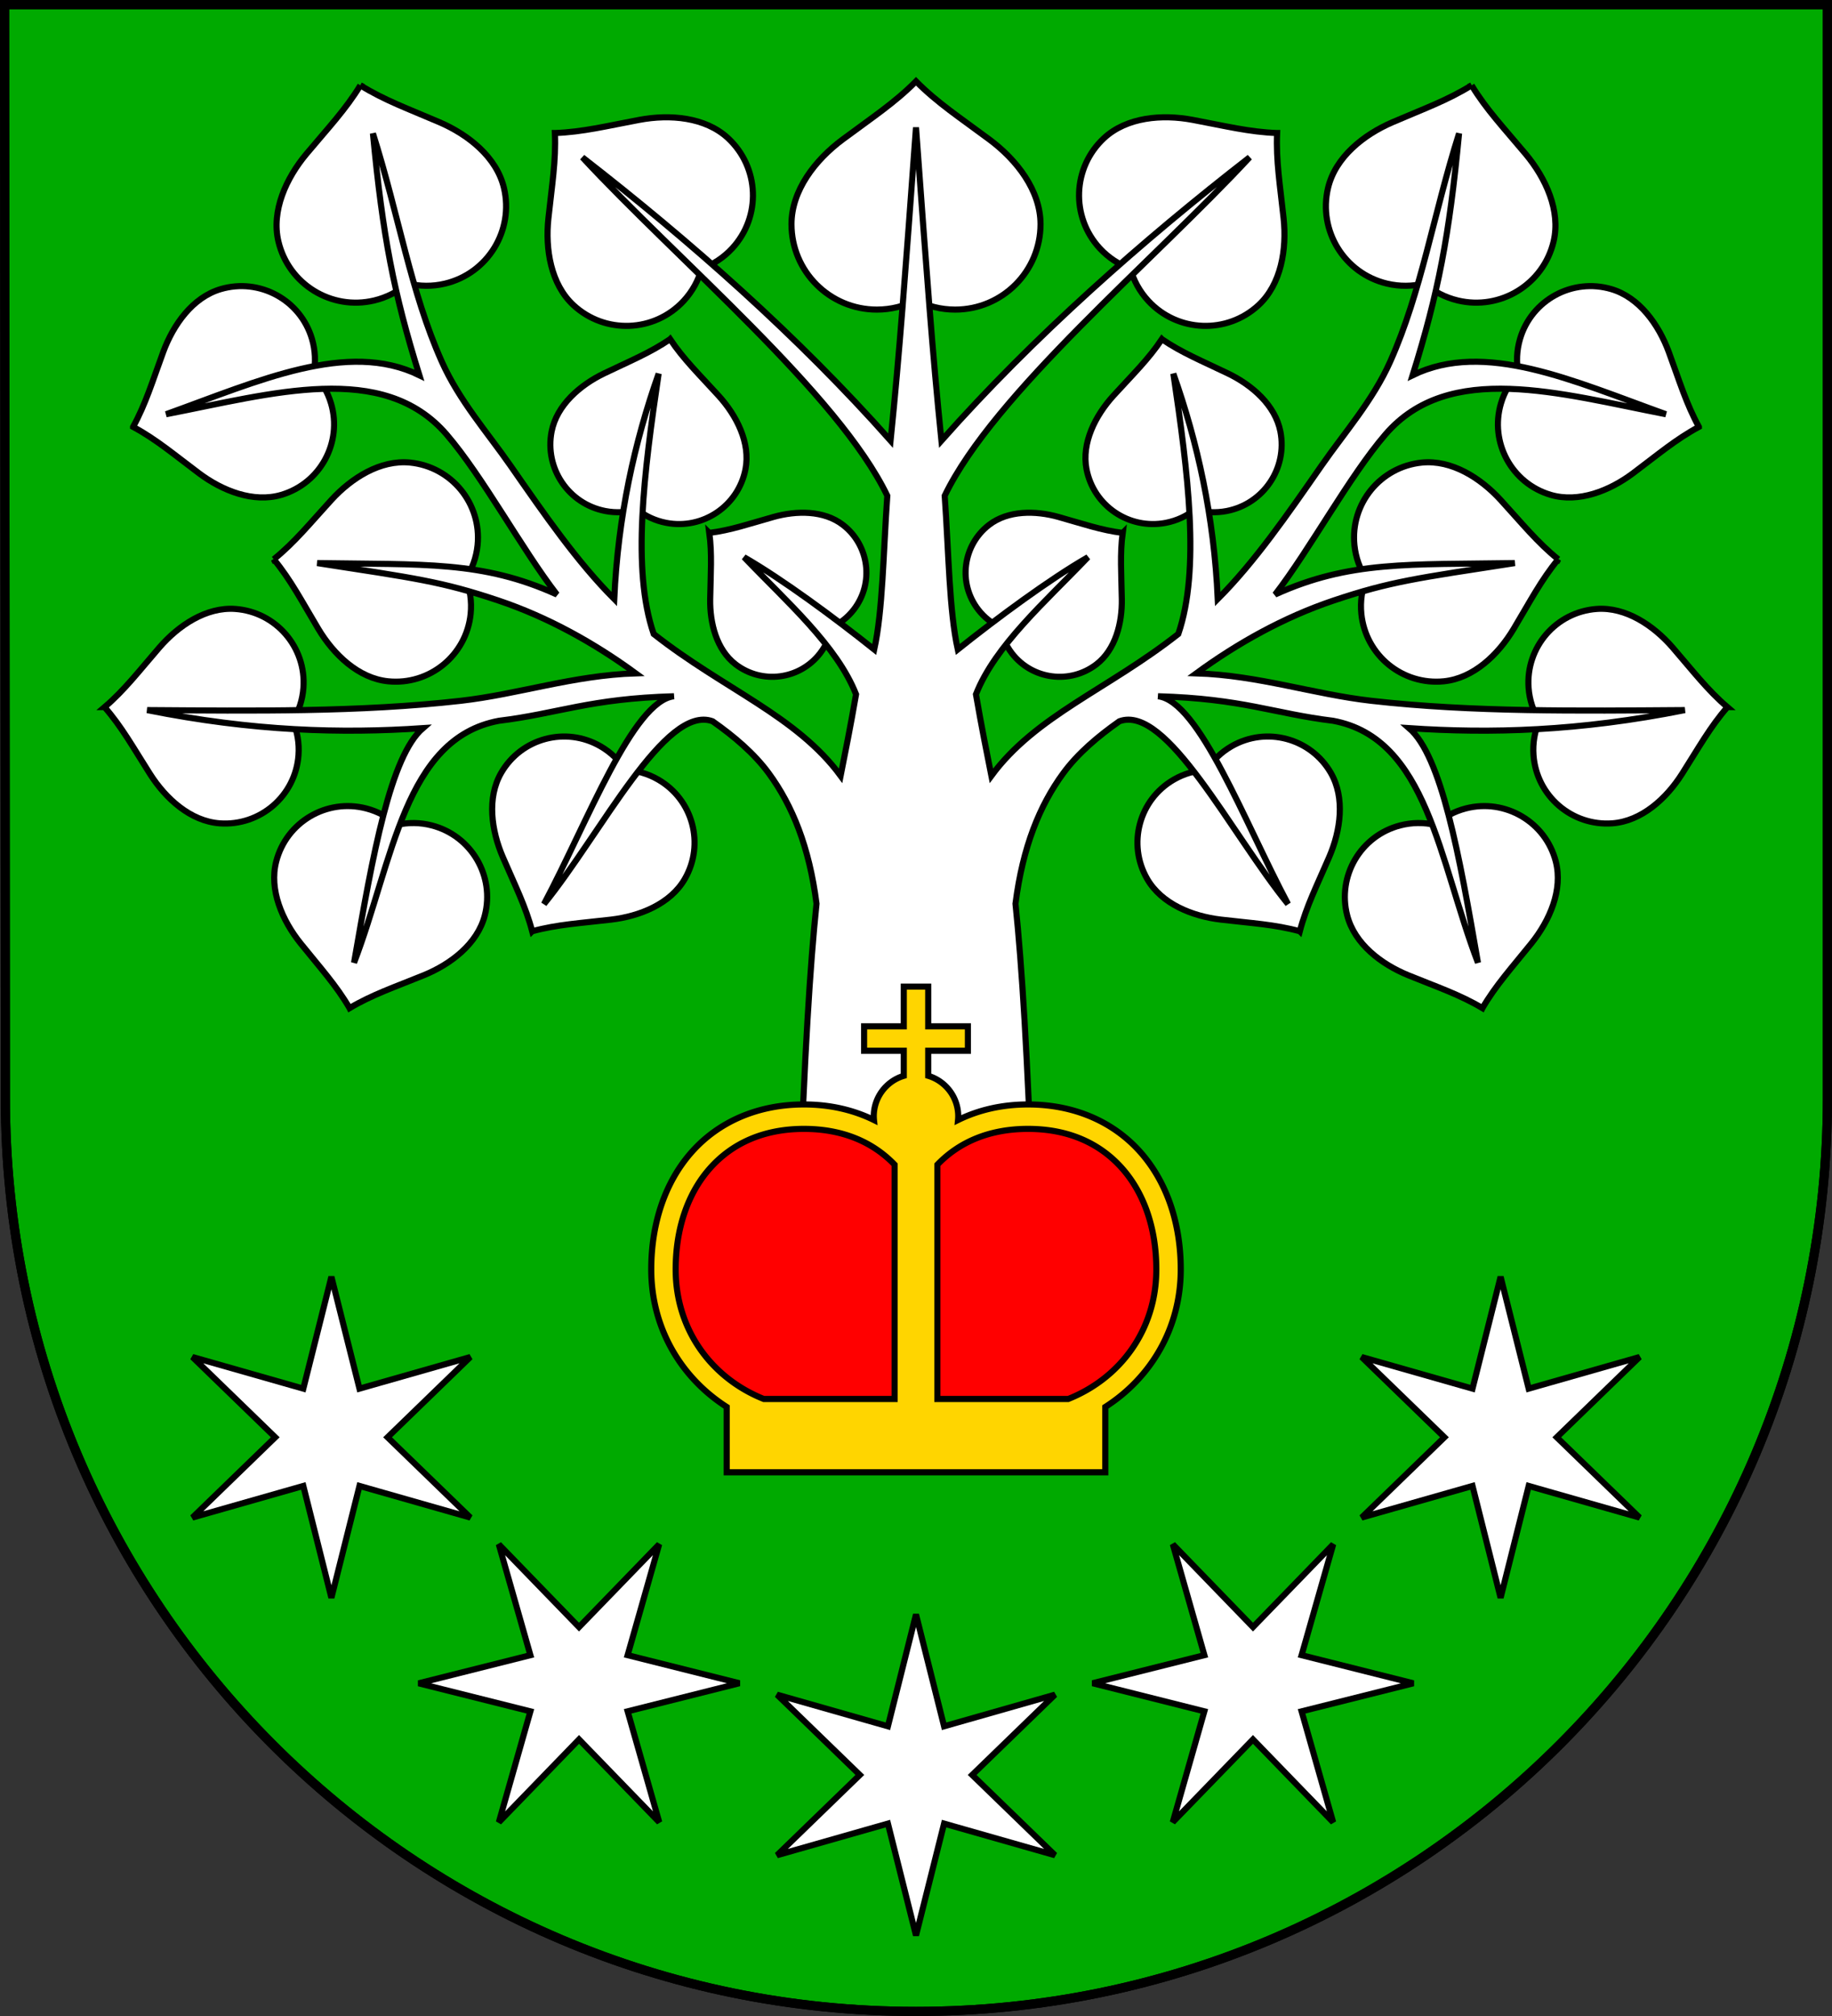
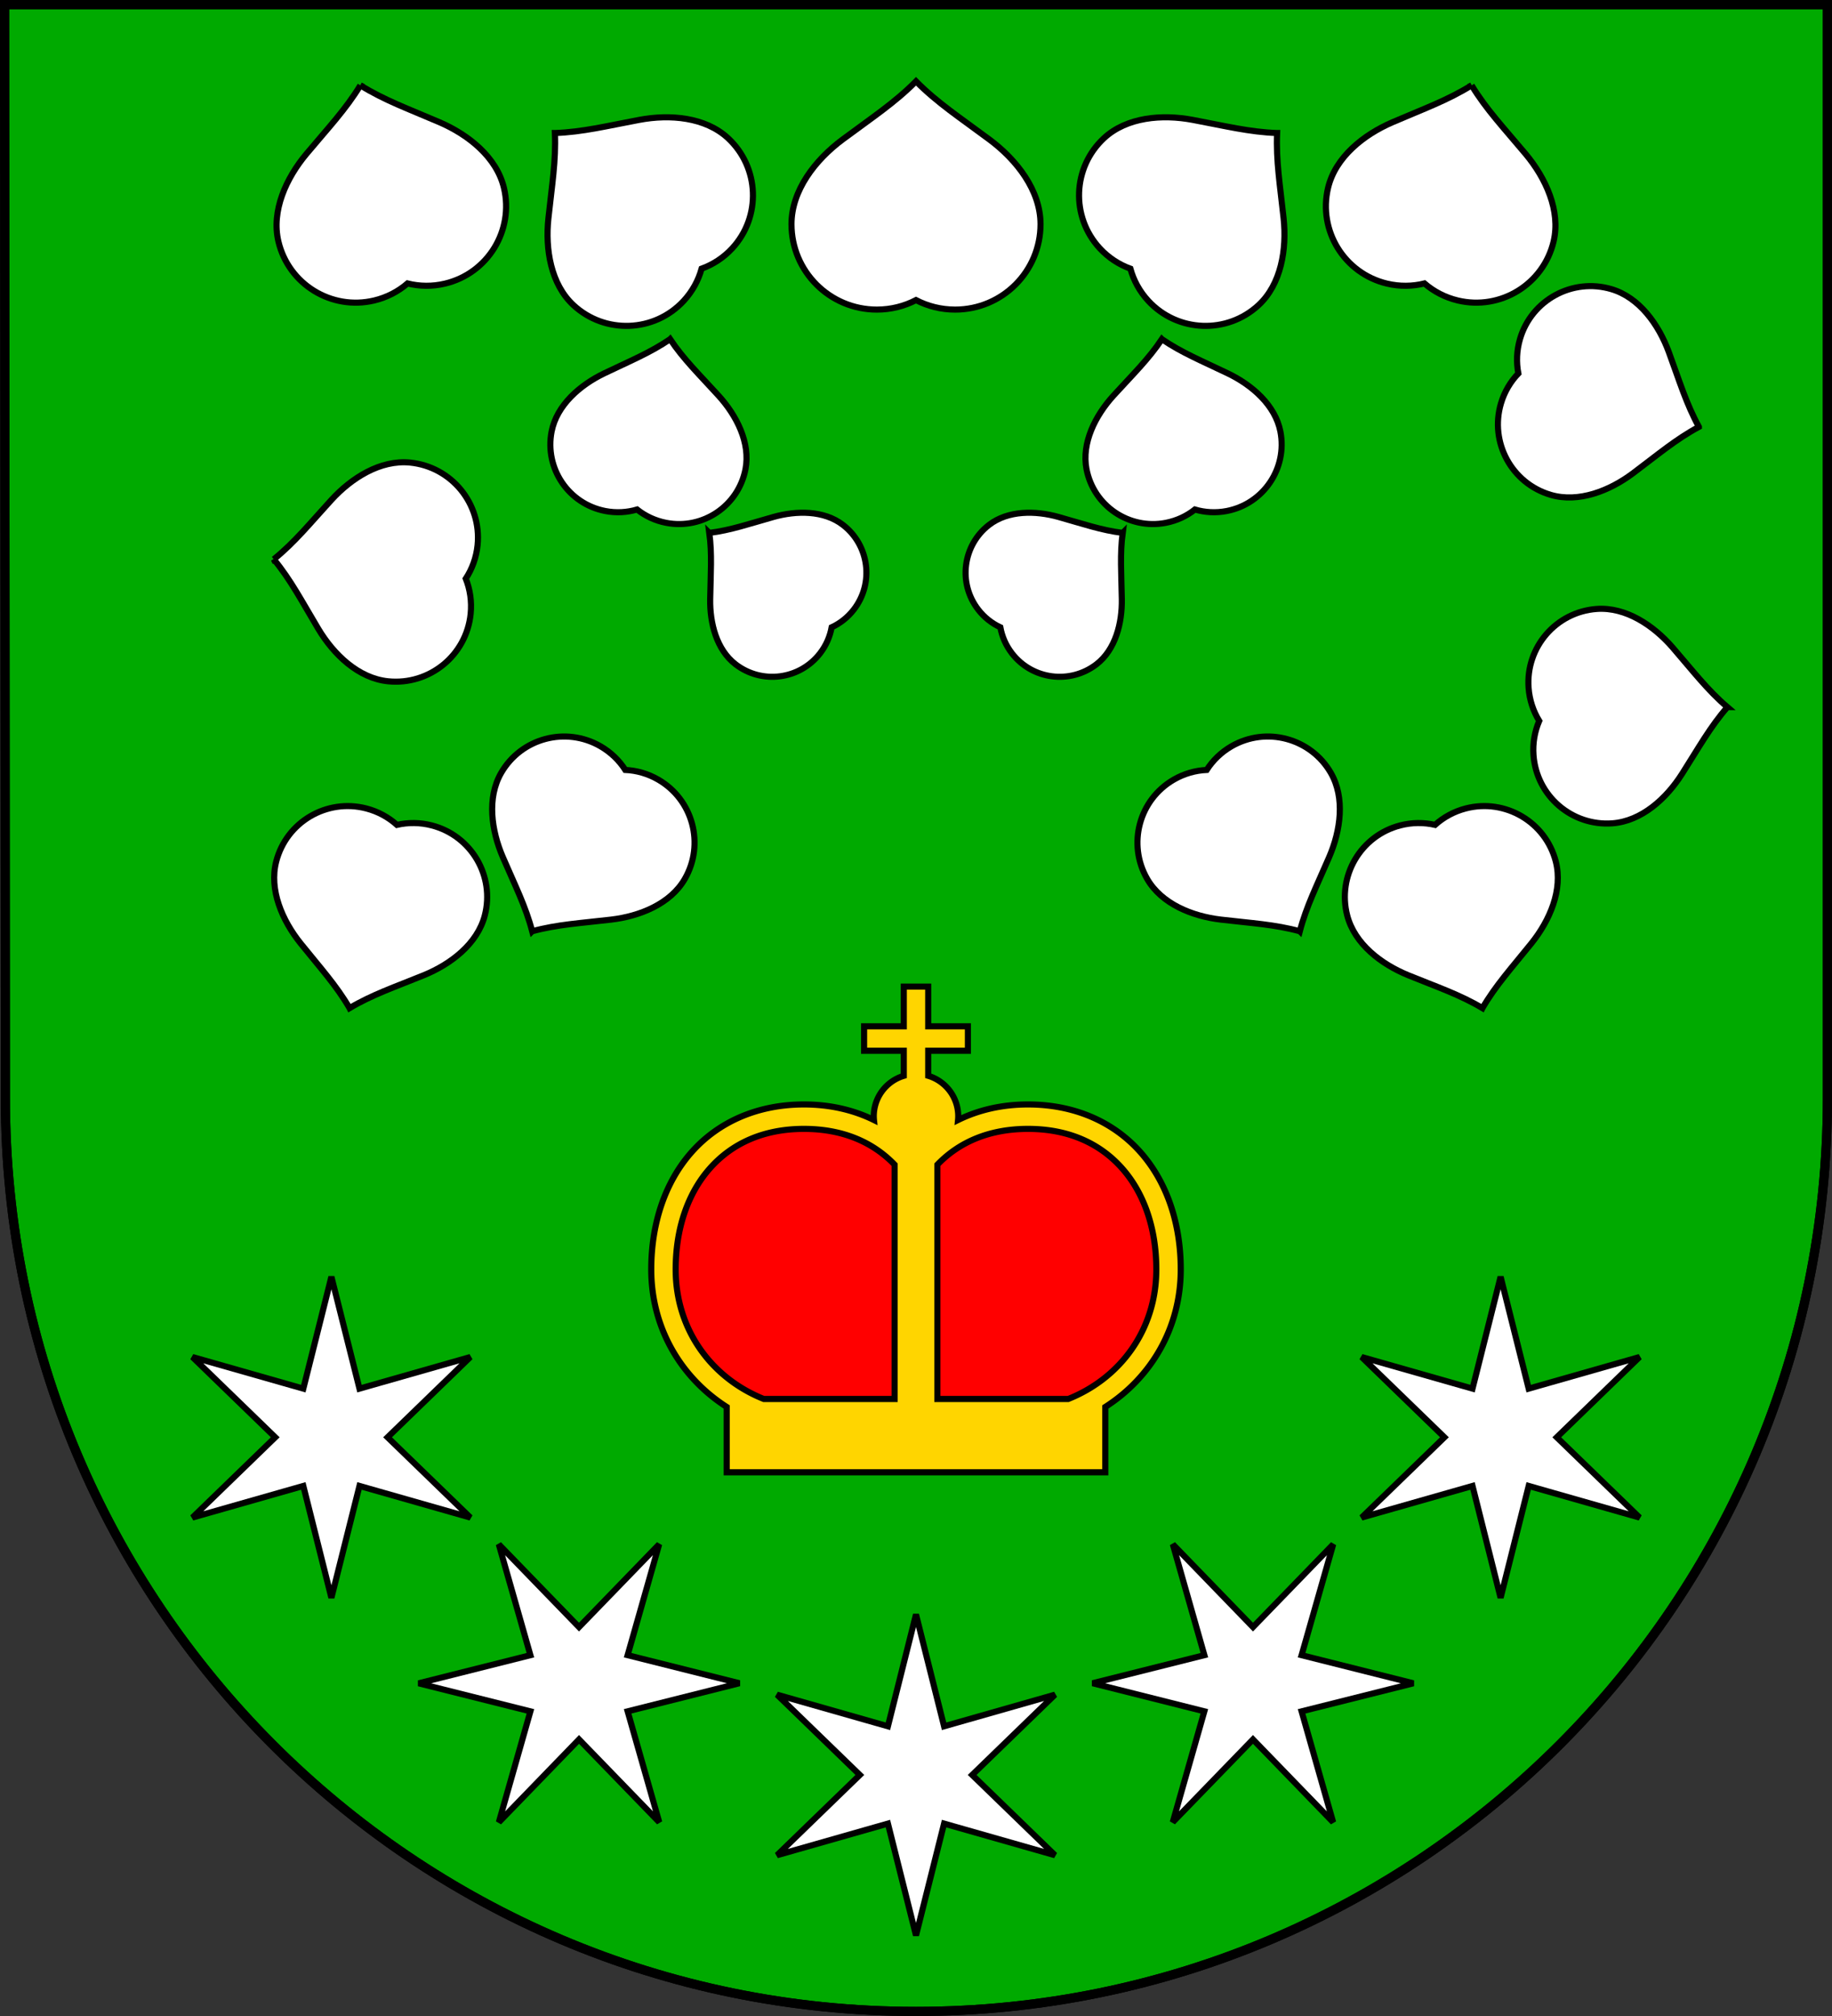
<svg xmlns="http://www.w3.org/2000/svg" version="1.1" id="svg2" height="660" width="600">
  <rect width="100%" height="100%" fill="#333333" stroke="none" />
  <defs id="defs4809" />
  <g transform="translate(0,-392.362)" id="layer1">
    <path id="rect4411-0" d="m 1.76,751.977 c 0,165.042 133.518,298.885 298.24,298.885 164.722,0 298.5,-133.843 298.5,-298.885 l 2.8e-4,-358.115 -597,0 0.26,358.115 z" style="fill:#00aa00;fill-opacity:1;stroke:#000000;stroke-width:3;stroke-miterlimit:4;stroke-dasharray:none;opacity:1" />
    <path id="rect4411-0-0" d="m 1.76,751.977 c 0,165.042 133.518,298.885 298.24,298.885 164.722,0 298.5,-133.843 298.5,-298.885 l 2.8e-4,-358.115 -597,0 0.26,358.115 z" style="fill:none;fill-opacity:1;stroke:#000000;stroke-width:3;stroke-miterlimit:4;stroke-dasharray:none;opacity:1" />
    <path id="path848" d="m 300,1025.993 -9.196,-36.621 -36.313,10.347 27.117,-26.275 -27.117,-26.275 36.313,10.347 9.196,-36.621 9.196,36.621 36.313,-10.347 -27.117,26.275 27.117,26.275 -36.313,-10.347 z" style="opacity:1;fill:#ffffff;fill-opacity:1;stroke:#000000;stroke-width:2;stroke-miterlimit:4;stroke-dasharray:none;stroke-opacity:1" />
    <path id="path890" transform="translate(0,392.362)" d="M 300 26.619 C 293.013 33.678 285.427 38.622 275.949 45.682 C 267.052 52.308 259.227 62.295 259.219 73.389 C 259.219 88.835 271.741 101.356 287.188 101.355 C 291.807 101.355 296.161 100.229 300 98.246 C 303.839 100.229 308.193 101.355 312.812 101.355 C 328.259 101.356 340.781 88.835 340.781 73.389 C 340.773 62.295 332.948 52.308 324.051 45.682 C 314.573 38.622 306.987 33.678 300 26.619 z " style="opacity:1;fill:#ffffff;fill-opacity:1;stroke:#000000;stroke-width:2;stroke-miterlimit:4;stroke-dasharray:none;stroke-opacity:1" />
    <path id="path890-9" d="m 418.268,435.913 c -9.068,-0.31 -17.087,-2.334 -27.699,-4.315 -9.962,-1.86 -21.513,-0.918 -28.96,5.955 -10.362,9.577 -10.998,25.74 -1.42,36.102 2.864,3.099 6.319,5.321 10.03,6.667 1.05,3.805 2.994,7.424 5.858,10.523 9.576,10.362 25.74,10.999 36.102,1.423 7.437,-6.884 9.285,-18.325 8.214,-28.402 -1.141,-10.735 -2.527,-18.889 -2.124,-27.953 z" style="opacity:1;fill:#ffffff;fill-opacity:1;stroke:#000000;stroke-width:2;stroke-miterlimit:4;stroke-dasharray:none;stroke-opacity:1" />
    <path id="path890-2" d="m 481.97,420.296 c -7.849,4.886 -15.783,7.727 -25.888,12.076 -9.485,4.082 -18.724,11.438 -21.123,21.482 -3.33,13.987 5.309,28.024 19.296,31.354 4.183,0.996 8.368,0.915 12.272,-0.053 3.049,2.624 6.749,4.582 10.931,5.578 13.986,3.331 28.025,-5.307 31.355,-19.294 2.385,-10.047 -2.548,-20.777 -9.176,-28.696 -7.06,-8.436 -12.863,-14.548 -17.668,-22.446 z" style="opacity:1;fill:#ffffff;fill-opacity:1;stroke:#000000;stroke-width:2;stroke-miterlimit:4;stroke-dasharray:none;stroke-opacity:1" />
    <path id="path890-3" d="m 556.411,532.112 c -4.122,-7.492 -6.352,-14.962 -9.866,-24.511 -3.299,-8.963 -9.633,-17.862 -18.79,-20.577 -12.753,-3.771 -26.147,3.511 -29.918,16.263 -1.128,3.814 -1.261,7.683 -0.561,11.337 -2.575,2.686 -4.567,6.005 -5.695,9.819 -3.772,12.752 3.509,26.148 16.261,29.919 9.161,2.702 19.317,-1.321 26.96,-7.048 8.142,-6.102 14.076,-11.157 21.61,-15.202 z" style="opacity:1;fill:#ffffff;fill-opacity:1;stroke:#000000;stroke-width:2;stroke-miterlimit:4;stroke-dasharray:none;stroke-opacity:1" />
    <path id="path890-21" d="m 380.531,503.399 c -4.373,6.551 -9.533,11.546 -15.845,18.474 -5.926,6.503 -10.51,15.46 -8.84,24.098 2.333,12.026 13.974,19.882 25.999,17.549 3.596,-0.698 6.816,-2.232 9.505,-4.356 3.289,0.964 6.848,1.183 10.445,0.485 12.026,-2.333 19.883,-13.973 17.551,-25.998 -1.682,-8.636 -9.283,-15.229 -17.211,-19.044 -8.445,-4.064 -15.098,-6.768 -21.604,-11.208 z" style="opacity:1;fill:#ffffff;fill-opacity:1;stroke:#000000;stroke-width:2;stroke-miterlimit:4;stroke-dasharray:none;stroke-opacity:1" />
    <path id="path890-39" d="m 367.689,566.826 c -6.963,-0.862 -13.002,-2.971 -21.04,-5.227 -7.546,-2.117 -16.508,-2.184 -22.717,2.598 -8.639,6.665 -10.239,19.072 -3.574,27.712 1.993,2.584 4.502,4.533 7.268,5.825 0.547,3.003 1.796,5.924 3.79,8.508 6.665,8.64 19.072,10.241 27.711,3.576 6.202,-4.792 8.411,-13.478 8.278,-21.314 -0.141,-8.347 -0.649,-14.724 0.284,-21.678 z" style="opacity:1;fill:#ffffff;fill-opacity:1;stroke:#000000;stroke-width:2;stroke-miterlimit:4;stroke-dasharray:none;stroke-opacity:1" />
-     <path id="path890-95" d="m 510.335,575.463 c -6.816,-5.509 -11.828,-11.73 -18.864,-19.426 -6.605,-7.224 -16.065,-13.209 -25.805,-12.234 -13.56,1.368 -23.443,13.47 -22.075,27.03 0.409,4.055 1.783,7.778 3.864,10.972 -1.401,3.546 -2.004,7.468 -1.595,11.523 1.367,13.56 13.468,23.444 27.028,22.077 9.738,-0.989 17.812,-8.744 22.842,-17.141 5.358,-8.946 9.026,-16.043 14.605,-22.802 z" style="opacity:1;fill:#ffffff;fill-opacity:1;stroke:#000000;stroke-width:2;stroke-miterlimit:4;stroke-dasharray:none;stroke-opacity:1" />
    <path id="path890-7" d="m 565.746,623.864 c -6.515,-5.568 -11.247,-11.784 -17.918,-19.495 -6.263,-7.239 -15.349,-13.343 -24.896,-12.651 -13.291,0.973 -23.277,12.537 -22.304,25.828 0.291,3.975 1.534,7.65 3.483,10.829 -1.465,3.429 -2.159,7.246 -1.869,11.221 0.972,13.291 12.535,23.278 25.827,22.306 9.546,-0.706 17.646,-8.068 22.788,-16.142 5.478,-8.6 9.254,-15.439 14.888,-21.896 z" style="opacity:1;fill:#ffffff;fill-opacity:1;stroke:#000000;stroke-width:2;stroke-miterlimit:4;stroke-dasharray:none;stroke-opacity:1" />
    <path id="path890-5" d="m 485.518,722.399 c 4.322,-7.426 9.603,-13.211 16.011,-21.177 6.015,-7.478 10.404,-17.538 8.007,-26.831 -3.348,-12.936 -16.549,-20.709 -29.485,-17.36 -3.869,1.001 -7.271,2.888 -10.057,5.381 -3.645,-0.829 -7.536,-0.828 -11.404,0.173 -12.936,3.347 -20.71,16.548 -17.363,29.484 2.411,9.289 11.129,15.957 20.017,19.579 9.468,3.858 16.892,6.354 24.274,10.752 z" style="opacity:1;fill:#ffffff;fill-opacity:1;stroke:#000000;stroke-width:2;stroke-miterlimit:4;stroke-dasharray:none;stroke-opacity:1" />
    <path id="path890-0" d="m 425.704,697.241 c 2.147,-8.18 5.636,-15.055 9.619,-24.295 3.739,-8.674 5.258,-19.37 0.541,-27.553 -6.576,-11.39 -21.14,-15.292 -32.53,-8.715 -3.406,1.967 -6.137,4.65 -8.124,7.747 -3.675,0.172 -7.365,1.195 -10.771,3.162 -11.39,6.575 -15.293,21.139 -8.717,32.529 4.729,8.177 14.751,12.209 24.132,13.308 9.994,1.17 17.693,1.586 25.85,3.817 z" style="opacity:1;fill:#ffffff;fill-opacity:1;stroke:#000000;stroke-width:2;stroke-miterlimit:4;stroke-dasharray:none;stroke-opacity:1" />
    <path style="opacity:1;fill:#ffffff;fill-opacity:1;stroke:#000000;stroke-width:2;stroke-miterlimit:4;stroke-dasharray:none;stroke-opacity:1" d="m 181.732,435.913 c 9.068,-0.31 17.087,-2.334 27.699,-4.315 9.962,-1.86 21.513,-0.918 28.96,5.955 10.362,9.577 10.998,25.74 1.42,36.102 -2.864,3.099 -6.319,5.321 -10.03,6.667 -1.05,3.805 -2.994,7.424 -5.858,10.523 -9.576,10.362 -25.74,10.999 -36.102,1.423 -7.437,-6.884 -9.285,-18.325 -8.214,-28.402 1.141,-10.735 2.527,-18.889 2.124,-27.953 z" id="path970" />
    <path style="opacity:1;fill:#ffffff;fill-opacity:1;stroke:#000000;stroke-width:2;stroke-miterlimit:4;stroke-dasharray:none;stroke-opacity:1" d="m 118.03,420.296 c 7.849,4.886 15.783,7.727 25.888,12.076 9.485,4.082 18.724,11.438 21.123,21.482 3.33,13.987 -5.309,28.024 -19.296,31.354 -4.183,0.996 -8.368,0.915 -12.272,-0.053 -3.049,2.624 -6.749,4.582 -10.931,5.578 -13.986,3.331 -28.025,-5.307 -31.355,-19.294 -2.385,-10.047 2.548,-20.777 9.176,-28.696 7.06,-8.436 12.863,-14.548 17.668,-22.446 z" id="path972" />
-     <path style="opacity:1;fill:#ffffff;fill-opacity:1;stroke:#000000;stroke-width:2;stroke-miterlimit:4;stroke-dasharray:none;stroke-opacity:1" d="m 43.589,532.112 c 4.122,-7.492 6.352,-14.962 9.866,-24.511 3.299,-8.963 9.633,-17.862 18.79,-20.577 12.753,-3.771 26.147,3.511 29.918,16.263 1.128,3.814 1.261,7.683 0.561,11.337 2.575,2.686 4.567,6.005 5.695,9.819 3.772,12.752 -3.509,26.148 -16.261,29.919 -9.161,2.702 -19.317,-1.321 -26.96,-7.048 -8.142,-6.102 -14.076,-11.157 -21.61,-15.202 z" id="path974" />
    <path style="opacity:1;fill:#ffffff;fill-opacity:1;stroke:#000000;stroke-width:2;stroke-miterlimit:4;stroke-dasharray:none;stroke-opacity:1" d="m 219.469,503.399 c 4.373,6.551 9.533,11.546 15.845,18.474 5.926,6.503 10.51,15.46 8.84,24.098 -2.333,12.026 -13.974,19.882 -25.999,17.549 -3.596,-0.698 -6.816,-2.232 -9.505,-4.356 -3.289,0.964 -6.848,1.183 -10.445,0.485 -12.026,-2.333 -19.883,-13.973 -17.551,-25.998 1.682,-8.636 9.283,-15.229 17.211,-19.044 8.445,-4.064 15.098,-6.768 21.604,-11.208 z" id="path976" />
    <path style="opacity:1;fill:#ffffff;fill-opacity:1;stroke:#000000;stroke-width:2;stroke-miterlimit:4;stroke-dasharray:none;stroke-opacity:1" d="m 232.311,566.826 c 6.963,-0.862 13.002,-2.971 21.04,-5.227 7.546,-2.117 16.508,-2.184 22.717,2.598 8.639,6.665 10.239,19.072 3.574,27.712 -1.993,2.584 -4.502,4.533 -7.268,5.825 -0.547,3.003 -1.796,5.924 -3.79,8.508 -6.665,8.64 -19.072,10.241 -27.711,3.576 -6.202,-4.792 -8.411,-13.478 -8.278,-21.314 0.141,-8.347 0.649,-14.724 -0.284,-21.678 z" id="path978" />
    <path style="opacity:1;fill:#ffffff;fill-opacity:1;stroke:#000000;stroke-width:2;stroke-miterlimit:4;stroke-dasharray:none;stroke-opacity:1" d="m 89.665,575.463 c 6.816,-5.509 11.828,-11.73 18.864,-19.426 6.605,-7.224 16.065,-13.209 25.805,-12.234 13.56,1.368 23.443,13.47 22.075,27.03 -0.409,4.055 -1.783,7.778 -3.864,10.972 1.401,3.546 2.004,7.468 1.595,11.523 -1.367,13.56 -13.468,23.444 -27.028,22.077 -9.738,-0.989 -17.812,-8.744 -22.842,-17.141 -5.358,-8.946 -9.026,-16.043 -14.605,-22.802 z" id="path980" />
-     <path style="opacity:1;fill:#ffffff;fill-opacity:1;stroke:#000000;stroke-width:2;stroke-miterlimit:4;stroke-dasharray:none;stroke-opacity:1" d="m 34.254,623.864 c 6.515,-5.568 11.247,-11.784 17.918,-19.495 6.263,-7.239 15.349,-13.343 24.896,-12.651 13.291,0.973 23.277,12.537 22.304,25.828 -0.291,3.975 -1.534,7.65 -3.483,10.829 1.465,3.429 2.159,7.246 1.869,11.221 -0.972,13.291 -12.535,23.278 -25.827,22.306 -9.546,-0.706 -17.646,-8.068 -22.788,-16.142 -5.478,-8.6 -9.254,-15.439 -14.888,-21.896 z" id="path982" />
    <path style="opacity:1;fill:#ffffff;fill-opacity:1;stroke:#000000;stroke-width:2;stroke-miterlimit:4;stroke-dasharray:none;stroke-opacity:1" d="m 114.482,722.399 c -4.322,-7.426 -9.603,-13.211 -16.011,-21.177 -6.015,-7.478 -10.404,-17.538 -8.007,-26.831 3.348,-12.936 16.549,-20.709 29.485,-17.36 3.869,1.001 7.271,2.888 10.057,5.381 3.645,-0.829 7.536,-0.828 11.404,0.173 12.936,3.347 20.71,16.548 17.363,29.484 -2.411,9.289 -11.129,15.957 -20.017,19.579 -9.468,3.858 -16.892,6.354 -24.274,10.752 z" id="path984" />
    <path style="opacity:1;fill:#ffffff;fill-opacity:1;stroke:#000000;stroke-width:2;stroke-miterlimit:4;stroke-dasharray:none;stroke-opacity:1" d="m 174.296,697.241 c -2.147,-8.18 -5.636,-15.055 -9.619,-24.295 -3.739,-8.674 -5.258,-19.37 -0.541,-27.553 6.576,-11.39 21.14,-15.292 32.53,-8.715 3.406,1.967 6.137,4.65 8.124,7.747 3.675,0.172 7.365,1.195 10.771,3.162 11.39,6.575 15.293,21.139 8.717,32.529 -4.729,8.177 -14.751,12.209 -24.132,13.308 -9.994,1.17 -17.693,1.586 -25.85,3.817 z" id="path986" />
    <path id="path988" d="m 491.462,915.452 -9.196,-36.621 -36.313,10.347 27.117,-26.275 -27.117,-26.275 36.313,10.347 9.196,-36.621 9.196,36.621 36.313,-10.347 -27.117,26.275 27.117,26.275 -36.313,-10.347 z" style="opacity:1;fill:#ffffff;fill-opacity:1;stroke:#000000;stroke-width:2;stroke-miterlimit:4;stroke-dasharray:none;stroke-opacity:1" />
    <path id="path990" d="m 416.85,990.506 -10.218,-40.69 -40.348,11.496 30.13,-29.194 -30.13,-29.194 40.348,11.496 10.218,-40.69 10.218,40.69 40.348,-11.496 -30.13,29.194 30.13,29.194 -40.348,-11.496 z" style="opacity:1;fill:#ffffff;fill-opacity:1;stroke:#000000;stroke-width:2.222;stroke-miterlimit:4;stroke-dasharray:none;stroke-opacity:1" transform="matrix(0.779,0.45,-0.45,0.779,505.092,29.728)" />
    <path id="path1009" d="m -108.538,915.452 -9.196,-36.621 -36.313,10.347 27.117,-26.275 -27.117,-26.275 36.313,10.347 9.196,-36.621 9.196,36.621 36.313,-10.347 -27.117,26.275 27.117,26.275 -36.313,-10.347 z" style="opacity:1;fill:#ffffff;fill-opacity:1;stroke:#000000;stroke-width:2;stroke-miterlimit:4;stroke-dasharray:none;stroke-opacity:1" transform="scale(-1,1)" />
    <path id="path1011" d="m 416.85,990.506 -10.218,-40.69 -40.348,11.496 30.13,-29.194 -30.13,-29.194 40.348,11.496 10.218,-40.69 10.218,40.69 40.348,-11.496 -30.13,29.194 30.13,29.194 -40.348,-11.496 z" style="opacity:1;fill:#ffffff;fill-opacity:1;stroke:#000000;stroke-width:2.222;stroke-miterlimit:4;stroke-dasharray:none;stroke-opacity:1" transform="matrix(-0.779,0.45,0.45,0.779,94.908,29.728)" />
-     <path id="path875" transform="translate(0,392.362)" d="M 300 41.707 C 296.318 91.843 294.684 114.523 291.676 144.258 C 261.328 110.05 225.805 78.722 190.734 51.506 C 221.766 85.012 274.508 128.915 290.602 162.293 C 289.265 181.314 289.135 199.799 286.326 212.629 C 273.257 202.205 256.243 189.637 243.68 182.412 C 257.537 196.911 274.091 211.351 280.367 227.314 C 278.523 237.962 276.86 246.193 275.314 253.986 C 260.823 234.309 237.093 225.652 214.09 207.553 C 206.85 186.44 210.897 154.745 215.711 122.332 C 207.752 144.851 202.399 169.107 201.172 196.113 C 189.036 183.943 178.471 168.657 167.139 152.371 C 159.639 141.593 150.407 131.177 144.682 118.363 C 134.414 95.384 130.633 70.473 122.141 43.684 C 125.376 77.501 128.942 95.883 137.352 122.848 C 113.764 111.344 84.891 124.653 54.393 135.609 C 89.191 128.886 125.397 117.991 146.279 142.248 C 158.089 155.966 170.883 179.721 182.396 194.635 C 157.934 183.518 138.672 184.908 103.881 184.342 C 135.879 189.296 144.57 190.331 163.215 196.594 C 179.545 202.079 194.757 210.6 208.201 220.434 C 187.827 221.085 169.777 227.289 150.902 229.428 C 117.789 233.18 83.175 232.712 48.199 232.473 C 82.873 239.408 111.882 240.189 138.512 238.381 C 127.914 247.53 122.131 279.516 115.953 315.18 C 128.733 281.803 132.472 241.736 163.379 235.975 C 182.791 233.612 193.035 228.727 220.74 227.938 C 207.229 229.51 192.493 269.009 178.162 295.967 C 196.921 272.851 217.827 230.436 233.385 236.131 C 240.342 241.024 246.96 246.587 251.758 253.121 C 259.536 263.715 265.044 277.302 267.418 295.854 C 265.312 316.204 263.483 345.063 261.775 393.59 L 300 390.396 L 338.225 393.59 C 336.517 345.063 334.688 316.204 332.582 295.854 C 334.956 277.302 340.464 263.715 348.242 253.121 C 353.04 246.587 359.658 241.024 366.615 236.131 C 382.173 230.436 403.079 272.851 421.838 295.967 C 407.507 269.009 392.771 229.51 379.26 227.938 C 406.965 228.727 417.209 233.612 436.621 235.975 C 467.528 241.736 471.267 281.803 484.047 315.18 C 477.869 279.516 472.086 247.53 461.488 238.381 C 488.118 240.189 517.127 239.408 551.801 232.473 C 516.825 232.712 482.211 233.18 449.098 229.428 C 430.223 227.289 412.173 221.085 391.799 220.434 C 405.243 210.6 420.455 202.079 436.785 196.594 C 455.43 190.331 464.121 189.296 496.119 184.342 C 461.328 184.908 442.066 183.518 417.604 194.635 C 429.117 179.721 441.911 155.966 453.721 142.248 C 474.603 117.991 510.809 128.886 545.607 135.609 C 515.109 124.653 486.236 111.344 462.648 122.848 C 471.058 95.883 474.624 77.501 477.859 43.684 C 469.367 70.473 465.586 95.384 455.318 118.363 C 449.593 131.177 440.361 141.593 432.861 152.371 C 421.529 168.657 410.964 183.943 398.828 196.113 C 397.601 169.107 392.248 144.851 384.289 122.332 C 389.103 154.745 393.15 186.44 385.91 207.553 C 362.907 225.652 339.177 234.309 324.686 253.986 C 323.14 246.193 321.477 237.962 319.633 227.314 C 325.909 211.351 342.463 196.911 356.32 182.412 C 343.757 189.637 326.743 202.205 313.674 212.629 C 310.865 199.799 310.735 181.314 309.398 162.293 C 325.492 128.915 378.234 85.012 409.266 51.506 C 374.195 78.722 338.672 110.05 308.324 144.258 C 305.316 114.523 303.682 91.843 300 41.707 z " style="fill:#ffffff;stroke:#000000;stroke-width:2;stroke-linecap:butt;stroke-linejoin:miter;stroke-opacity:1;opacity:1;stroke-miterlimit:4;stroke-dasharray:none" />
    <path id="rect869" transform="translate(0,392.362)" d="m 263.311,369.576 c -13.376,0 -23.63,4.827 -30.791,12.893 -7.161,8.066 -11.229,19.565 -11.229,33.127 0,26.567 21.266,46.018 48.02,46.018 h 61.381 c 26.753,0 48.018,-19.45 48.018,-46.018 0,-13.562 -4.066,-25.061 -11.227,-33.127 -7.16,-8.066 -17.415,-12.893 -30.791,-12.893 -15.121,0 -26.272,6.13 -33.428,16.221 l -3.264,4.6 -3.264,-4.6 c -7.156,-10.09 -18.306,-16.221 -33.426,-16.221 z" style="opacity:1;fill:#ff0000;fill-opacity:1;stroke:none;stroke-width:2;stroke-miterlimit:4;stroke-dasharray:none;stroke-opacity:1" />
    <path id="rect850" transform="translate(0,392.362)" d="M 296 323 L 296 336 L 283 336 L 283 344 L 296 344 L 296 352.207 A 13.83 13.83 0 0 0 286.17 365.434 A 13.83 13.83 0 0 0 286.238 366.682 C 279.571 363.396 271.85 361.576 263.311 361.576 C 247.958 361.576 235.204 367.394 226.537 377.156 C 217.87 386.918 213.291 400.429 213.291 415.596 C 213.291 434.862 223.139 451.107 238 460.605 L 238 482 L 362 482 L 362 460.605 C 376.86 451.107 386.709 434.862 386.709 415.596 C 386.709 400.429 382.131 386.918 373.465 377.156 C 364.799 367.394 352.044 361.576 336.691 361.576 C 328.155 361.576 320.434 363.394 313.768 366.678 A 13.83 13.83 0 0 0 313.83 365.434 A 13.83 13.83 0 0 0 304 352.199 L 304 344 L 317 344 L 317 336 L 304 336 L 304 323 L 296 323 z M 263.311 369.576 C 276.022 369.576 285.915 373.921 293 381.297 L 293 458 L 250.141 458 C 233.08 451.199 221.291 435.373 221.291 415.596 C 221.291 402.034 225.359 390.534 232.52 382.469 C 239.68 374.403 249.934 369.576 263.311 369.576 z M 336.691 369.576 C 350.068 369.576 360.322 374.403 367.482 382.469 C 374.643 390.534 378.709 402.034 378.709 415.596 C 378.709 435.373 366.92 451.199 349.859 458 L 307 458 L 307 381.295 C 314.085 373.92 323.981 369.576 336.691 369.576 z " style="opacity:1;fill:#ffd500;fill-opacity:1;stroke:#000000;stroke-width:2;stroke-miterlimit:4;stroke-dasharray:none;stroke-opacity:1" />
  </g>
</svg>